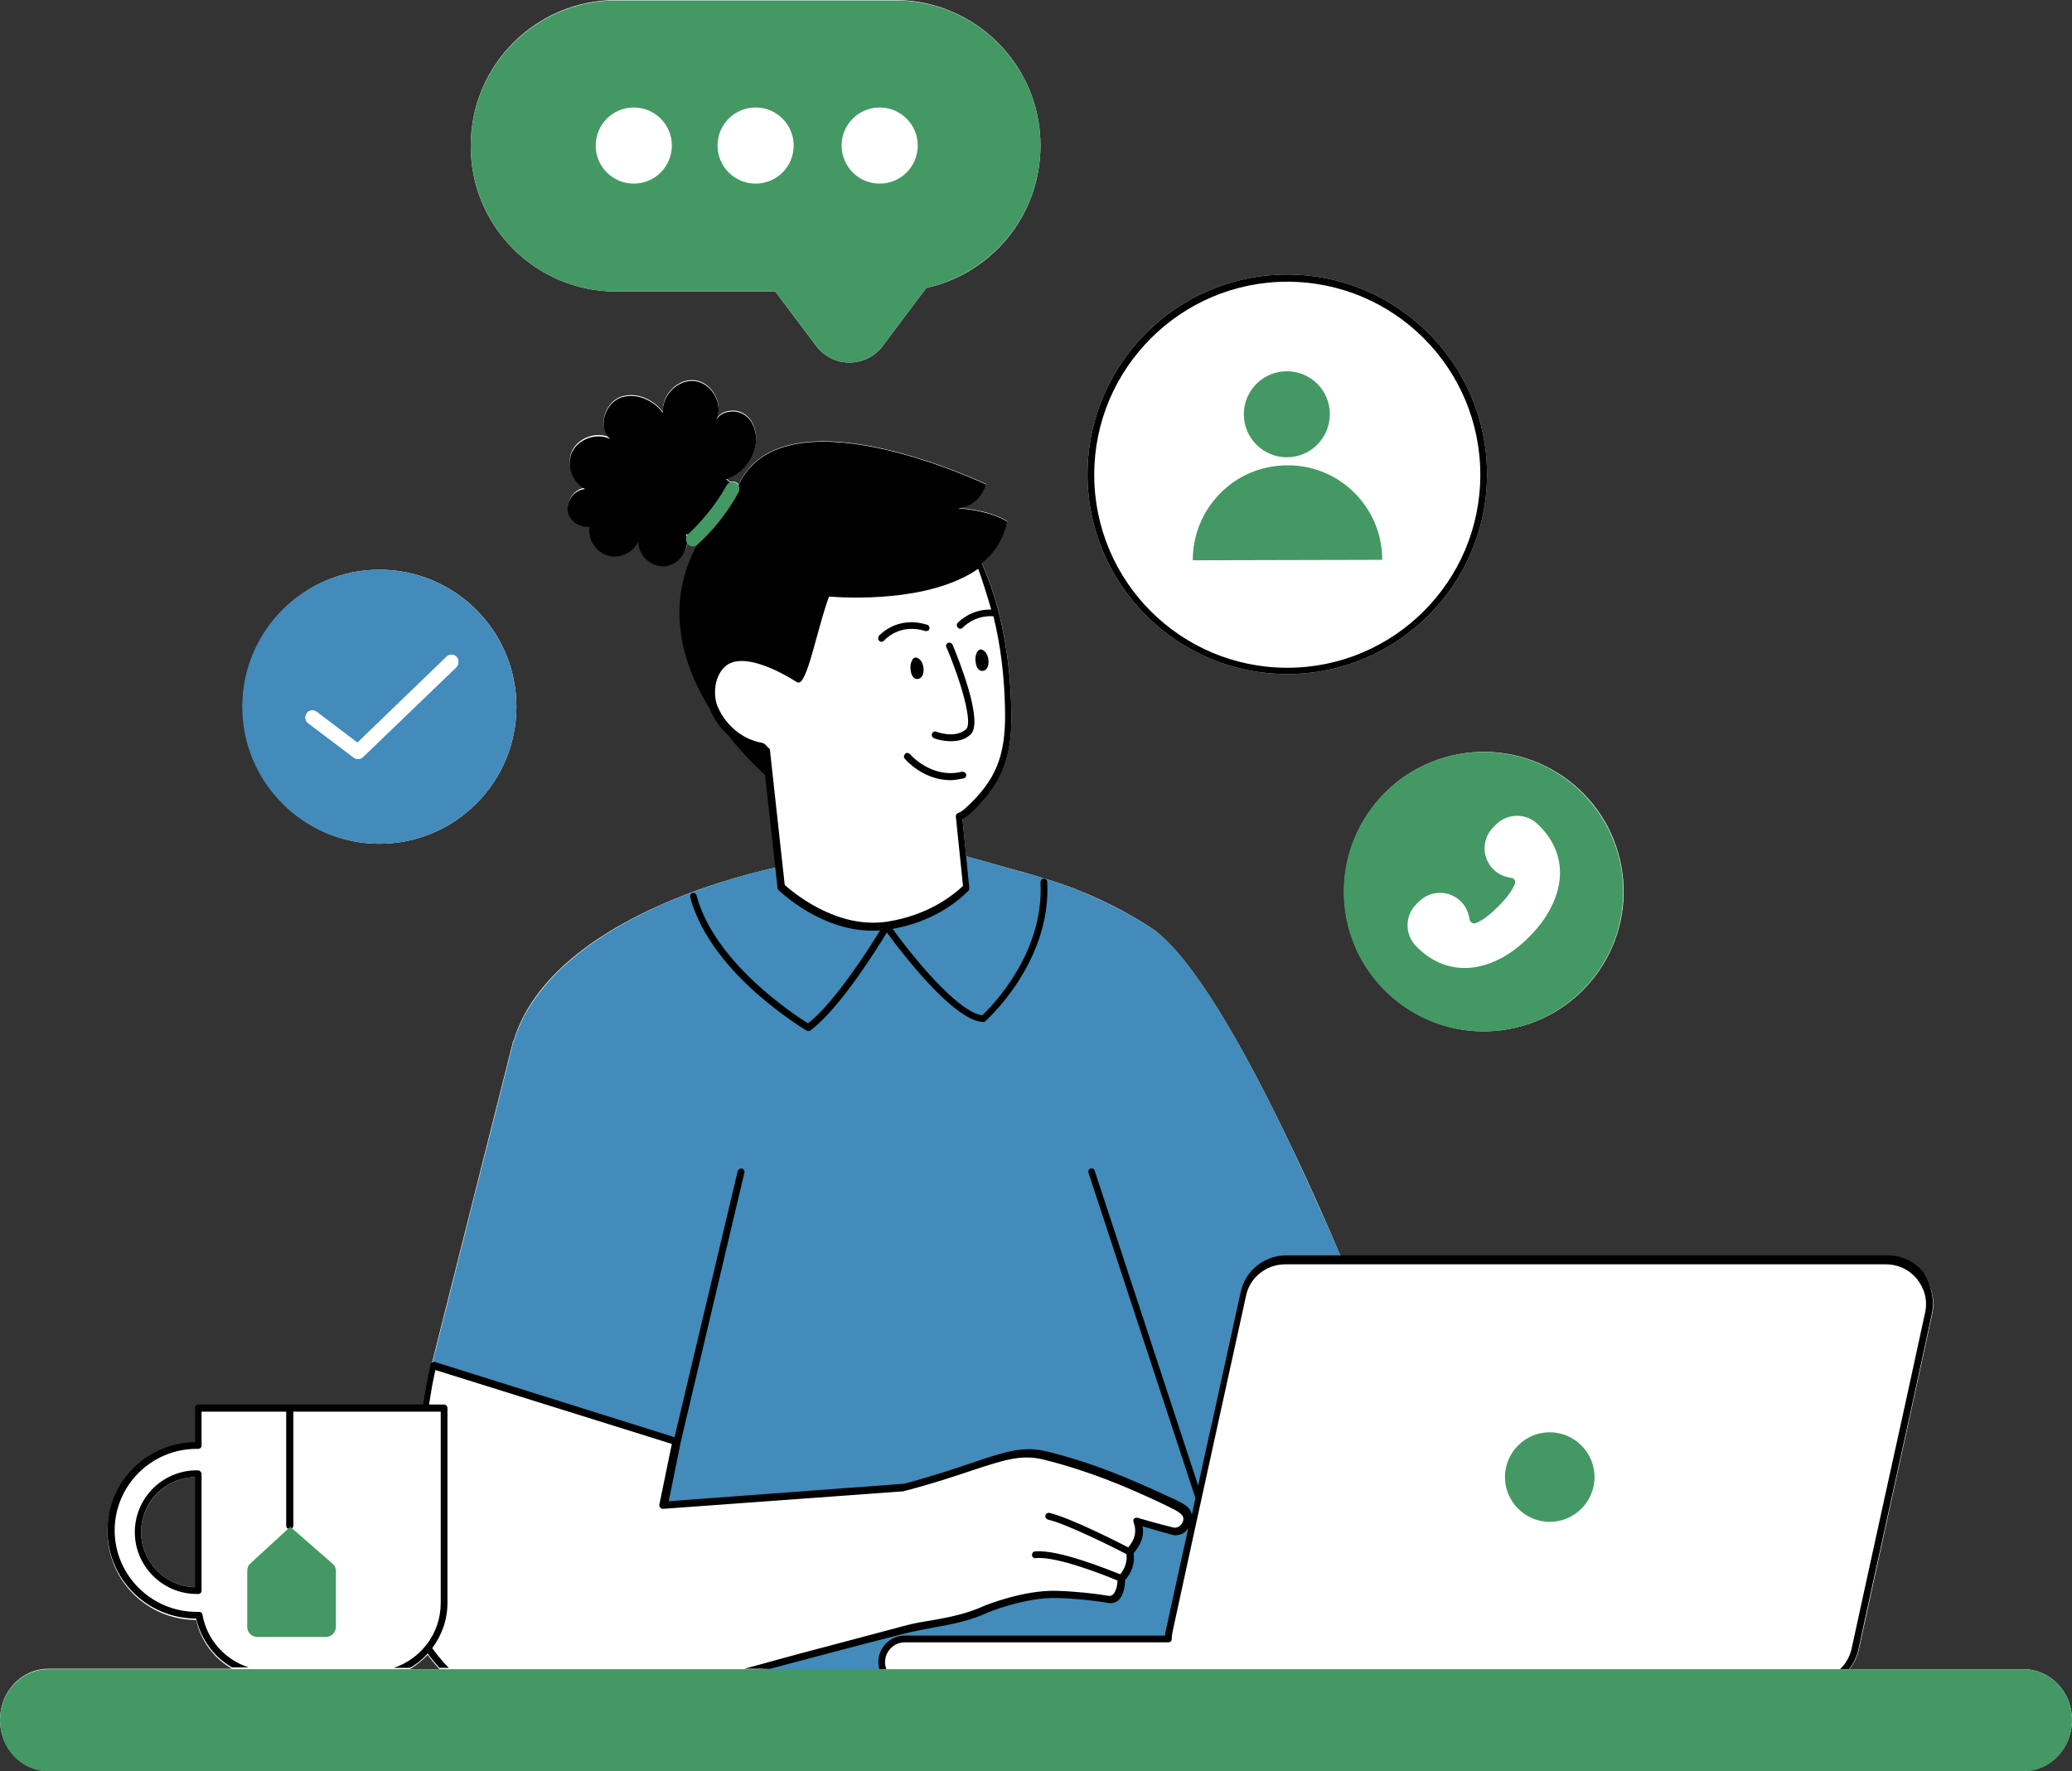
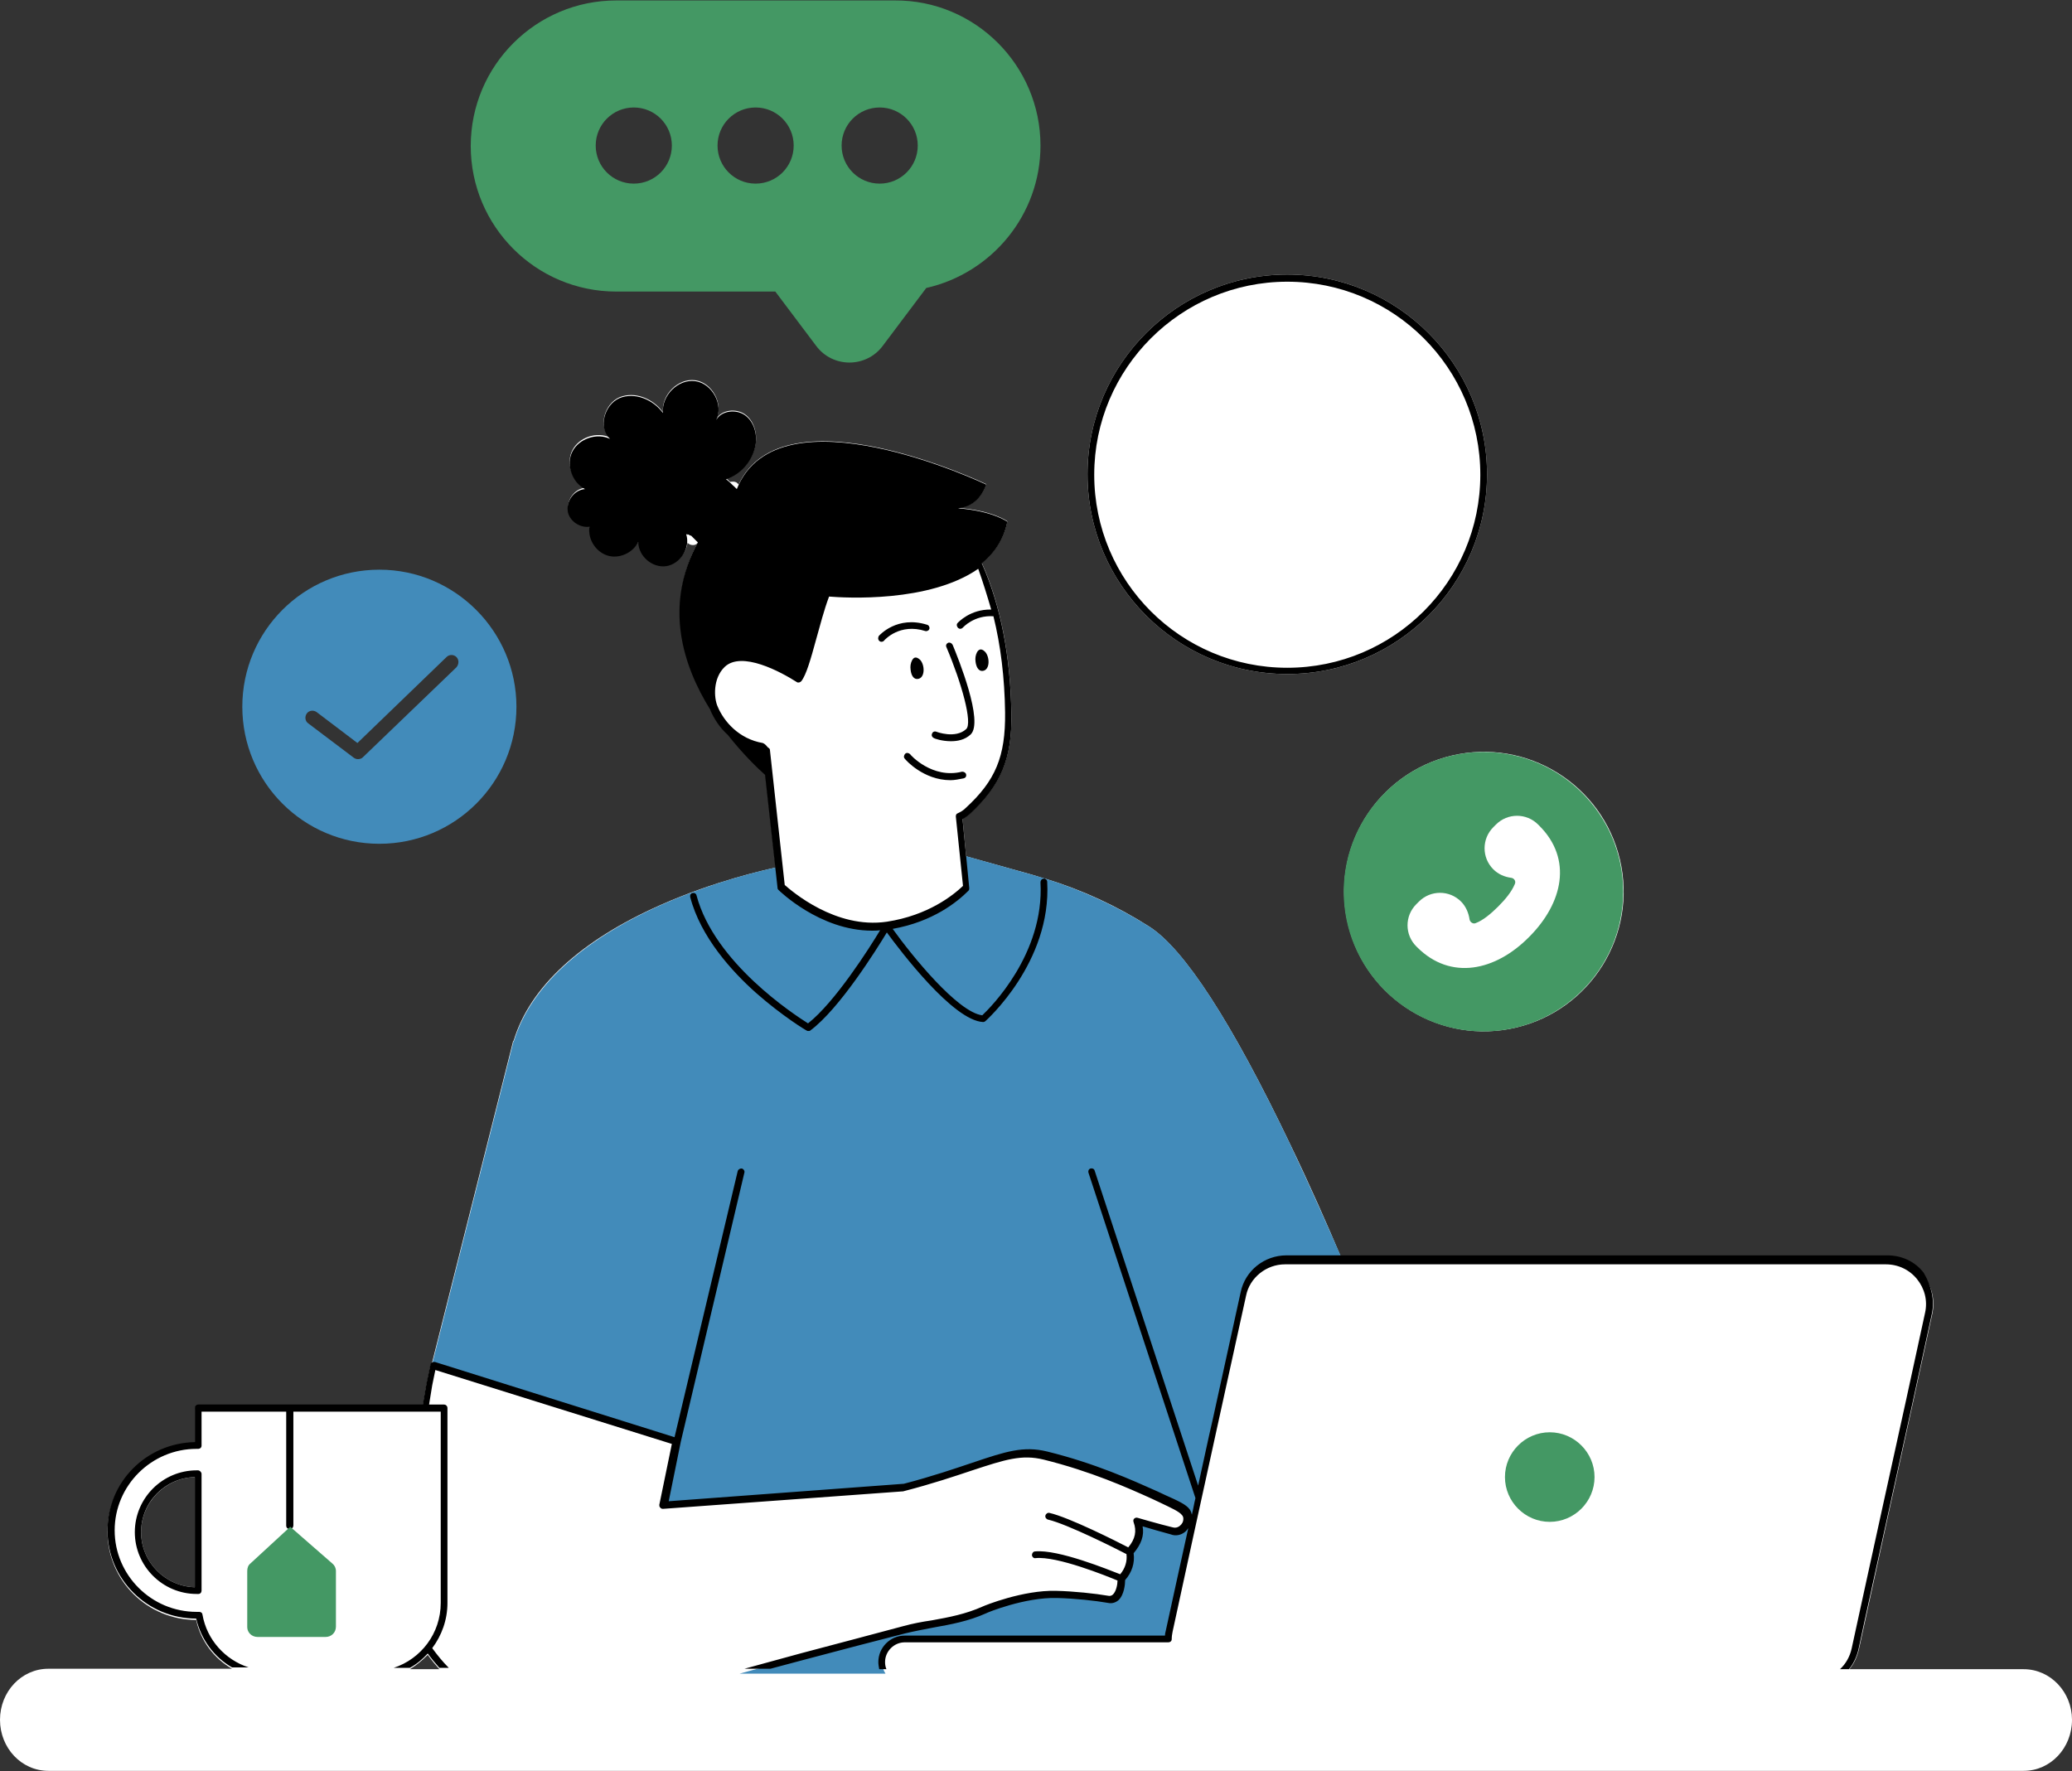
<svg xmlns="http://www.w3.org/2000/svg" fill="#000000" height="395.5" preserveAspectRatio="xMidYMid meet" version="1" viewBox="0.0 -0.0 462.6 395.5" width="462.6" zoomAndPan="magnify">
  <rect x="0.0" y="-0.0" width="462.6" height="395.5" fill="#333333" stroke="none" />
  <g fill="#ffffff" id="change1_2">
-     <path d="M84.7,188.4c16.9,0,30.6-13.7,30.6-30.6s-13.7-30.6-30.6-30.6S54.2,141,54.2,157.8S67.9,188.4,84.7,188.4z" />
-     <path d="M287.4,150.5c24.6,0,44.6-20,44.6-44.6c0-24.6-20-44.6-44.6-44.6c-24.6,0-44.6,20-44.6,44.6 C242.8,130.5,262.8,150.5,287.4,150.5z" />
-     <path d="M137.6,65.1h35.5l9.1,12.1c3.7,5,11.2,5,14.9,0l9.7-12.9c14.6-3.2,25.5-16.2,25.5-31.8 c0-18-14.6-32.5-32.5-32.5h-62.2c-18,0-32.5,14.6-32.5,32.5C105,50.5,119.6,65.1,137.6,65.1z" />
+     <path d="M287.4,150.5c24.6,0,44.6-20,44.6-44.6c0-24.6-20-44.6-44.6-44.6c-24.6,0-44.6,20-44.6,44.6 C242.8,130.5,262.8,150.5,287.4,150.5" />
    <circle cx="331.3" cy="199.1" r="31.2" transform="rotate(-13.286 331.19 199.084)" />
    <path d="M451.8,372.7h-39.9c0,0,0,0,0,0h1c1-1.2,1.7-2.7,2.1-4.3c1.6-7.5,4.3-19.6,7.1-32.5c3.4-15.4,7-31.8,9.3-42.5 c0.7-3.1-0.1-6.3-2.1-8.8c-2-2.5-5-3.9-8.1-3.9H299.4c-3-7.1-6.9-16-11.3-25.1c-13.1-27.4-23.7-43.7-31.5-48.7 c-7.2-4.6-15-8.2-23.2-10.7c0,0-0.1,0-0.1,0c-1-0.3-1.9-0.6-2.9-0.9l-14.7-4.1l-0.8-8.4c0.6-0.3,1.1-0.7,1.6-1.1 c7-6.5,9.5-12.4,9.3-22.5c-0.2-12.8-2.4-24-6.5-33.3c0-0.1-0.1-0.1-0.1-0.2c2.8-2.3,4.9-5.3,5.7-9.3c0,0-3.2-2.4-11-3 c2-0.2,4.8-1.2,6.3-5.3c0,0-45.2-21.6-55.3,0.1c-0.1-0.2-0.3-0.3-0.5-0.5c-0.4-0.2-0.9-0.2-1.4-0.1c-0.3-0.3-0.6-0.6-0.9-0.8 c3.4-1.1,6-4.2,6.6-7.7c0.4-2.4-0.4-5.2-2.4-6.6s-5.3-1-6.4,1.1c1.7-3.4-0.9-8.2-4.7-8.7c-3.8-0.5-7.5,3.2-7.2,7.1 c-2.2-3-6.3-4.7-9.7-3.3c-3.4,1.5-4.8,6.6-2.1,9c-2.9-1.4-6.9-0.1-8.4,2.8c-1.5,2.9-0.1,6.9,2.8,8.4c-2.4,0.3-4.2,2.8-3.7,5.2 c0.5,2.1,2.8,3.5,4.8,3.2c-0.4,2.7,1.3,5.5,3.9,6.4c2.6,0.9,5.8-0.5,7-3c0,3.2,3.2,5.9,6.3,5.4c2.4-0.4,4.3-2.6,4.6-4.9 c0.3,0.3,0.7,0.5,1.2,0.5c0.4,0,0.7-0.1,1-0.4c-7.3,14-3,27.2,3,36.9c0,0,0,0,0,0.1c0.8,1.8,2,3.8,3.9,5.5c3.4,4.3,6.6,7.4,8.3,8.9 l2.3,21c-2.2,0.5-13.7,3-25.8,8.4c-17.8,7.9-29.1,18.3-32.7,30.2c-0.1,0.1-0.2,0.2-0.2,0.4l-18.1,71.8c-0.1,0-0.1,0.1-0.2,0.2 c0,0,0,0,0,0c-0.1,0.1-0.1,0.2-0.1,0.3l-0.9,4.3c0,0,0,0,0,0l0,0l-0.8,4.6H44.3c-0.4,0-0.8,0.3-0.8,0.8v7.6 c-10.8,0.2-19.5,9-19.5,19.7c0,10.9,8.9,19.7,19.8,19.7c0,0,0,0,0,0c1,4.7,4,8.6,8,10.9H10.8c-6,0-10.8,5.1-10.8,11.4 c0,6.3,4.8,11.4,10.8,11.4h441c6,0,10.8-5.1,10.8-11.4C462.6,377.8,457.8,372.7,451.8,372.7z M153.4,119.5c0-0.1,0-0.1,0-0.2 c0.1,0,0.1,0,0.2,0C153.5,119.4,153.4,119.4,153.4,119.5z M43.5,354.4c-6.6-0.2-12-5.6-12-12.3c0-6.6,5.3-12.1,12-12.3V354.4z M91.5,372.7c1.5-0.9,2.8-2,4-3.2c0.8,1.1,1.7,2.2,2.6,3.2H91.5z" />
  </g>
  <g id="change2_1">
    <path d="M299.8,281.5c-5.1,0-9.5,0-12.9,0c-4.6,0-8.5,3.2-9.5,7.6c-3.6,16.5-12.1,55.3-16.4,75 c-0.1,0.6-0.2,1.2-0.2,1.8H202c-2.8,0-5.1,2.3-5.1,5.1c0,1,0.3,1.9,0.8,2.7h-32.6c4.7-1.3,9.4-2.6,14.2-3.8c7.5-2,15.1-4,22.6-6 c6.2-1.6,12-1.8,18-4.5c0,0,8.7-3.7,16.1-3.4c4.1,0.1,8.7,0.6,11.5,1.1c3.1,0.5,3-4.6,3-4.6c1.7-1.8,2.3-3.8,1.9-5.9 c1.9-2.1,2.7-4.4,1.7-6.8c0,0,4.8,1.4,7.7,2.1c0.8,0.3,1.7,0.1,2.4-0.4c0.7-0.5,1.1-1.3,1.1-2.2c-0.1-0.4-0.1-0.9-0.4-1.3 c-0.7-1-2.6-1.8-5.6-3.2c-5.3-2.4-14.3-6.6-25.8-9.4c-7.8-2-12.8,2.2-31.7,7.2l-53.5,3.9l1.8-9l1.1-5.3l-54.3-17l-0.9,4.3l-0.1,0.7 c0,0,0,0,0,0c-0.4-0.1-0.7-0.5-0.6-0.9l0.9-4.3c0-0.2,0.2-0.4,0.3-0.5l18.1-71.8c0-0.1,0.1-0.3,0.2-0.4c3.6-11.8,15-22.3,32.7-30.2 c13.5-6,26.1-8.5,26.2-8.5c0.1,0,0.2,0,0.4,0l0.5,4.3c0,0,10.7,10.6,23.6,8.6c9.7-1.4,15.4-6.2,17.7-8.5L215,191c0,0,0.1,0,0.1,0 l15.3,4.3c9.3,2.6,18.1,6.5,26.2,11.6c7.8,4.9,18.4,21.3,31.5,48.7C292.6,265.1,296.7,274.4,299.8,281.5z M115.3,157.8 c0,16.9-13.7,30.6-30.6,30.6s-30.6-13.7-30.6-30.6s13.7-30.6,30.6-30.6S115.3,141,115.3,157.8z M101.9,146.7c-0.6-0.6-1.6-0.6-2.2,0 l-19.9,19.2l-9.1-6.9c-0.7-0.5-1.7-0.4-2.2,0.3c-0.5,0.7-0.4,1.7,0.3,2.2l10.2,7.7c0.3,0.2,0.6,0.3,0.9,0.3c0.4,0,0.8-0.1,1.1-0.4 l20.9-20.1C102.5,148.3,102.5,147.3,101.9,146.7z" fill="#428bba" />
  </g>
  <g id="change1_1">
-     <path d="M428.6,285.1c-1.8-2.3-4.6-3.6-7.6-3.6c-30.3,0-109,0-134.2,0c-4.6,0-8.5,3.2-9.5,7.6 c-3.6,16.5-12.1,55.3-16.4,75c-0.1,0.6-0.2,1.2-0.2,1.8H202c-2.8,0-5.1,2.3-5.1,5.1c0,2.8,2.3,5.1,5.1,5.1h108.5v-0.3 c34.7,0,76.9,0,94.1,0c4.6,0,8.5-3.2,9.5-7.6c3.6-16.5,12.1-55.3,16.4-75C431.2,290.4,430.5,287.4,428.6,285.1z M346,339.8 c-5.5,0-10-4.5-10-10s4.5-10,10-10s10,4.5,10,10C356,335.3,351.6,339.8,346,339.8z M219.8,359.6c0,0,8.7-3.7,16.1-3.4 c4.1,0.1,8.7,0.6,11.5,1.1c3.1,0.5,3-4.6,3-4.6c1.7-1.8,2.3-3.8,1.9-5.9c1.9-2.1,2.7-4.4,1.7-6.8c0,0,4.8,1.4,7.7,2.1 c0.8,0.3,1.7,0.1,2.4-0.4c0.7-0.5,1.1-1.3,1.1-2.2c-0.1-0.4-0.1-0.9-0.4-1.3c-0.7-1-2.6-1.8-5.6-3.2c-5.3-2.4-14.3-6.6-25.8-9.4 c-7.8-2-12.8,2.2-31.7,7.2l-53.5,3.9l1.8-9l1.1-5.3l-54.3-17l-0.9,4.3l-0.9,5.2H44.3v8.4c-0.1,0-0.3,0-0.4,0 c-10.5,0-19.1,8.5-19.1,19s8.5,19,19.1,19c0.2,0,0.4,0,0.6,0c1.3,7.5,7.9,13.2,15.7,13.2h22.9c5,0,9.5-2.3,12.4-5.9 c1.4,2,2.9,3.8,4.6,5.5h64.8c4.7-1.3,9.4-2.6,14.2-3.8c7.5-2,15.1-4,22.6-6C208,362.5,213.8,362.3,219.8,359.6z M44.3,355.1 c-0.1,0-0.3,0-0.4,0c-7.2,0-13.1-5.8-13.1-13s5.9-13,13.1-13c0.1,0,0.3,0,0.4,0V355.1z M74.9,363.2c0,1.3-1,2.3-2.3,2.3H57.5 c-1.3,0-2.3-1-2.3-2.3v-12.5c0-0.6,0.3-1.2,0.7-1.7l8.9-8.2l9.4,8.2c0.5,0.4,0.8,1.1,0.8,1.7L74.9,363.2L74.9,363.2z M287.4,149.8 c24.2,0,43.8-19.6,43.8-43.8s-19.6-43.8-43.8-43.8c-24.2,0-43.8,19.6-43.8,43.8S263.2,149.8,287.4,149.8z M287.3,82.9 c5.3,0,9.6,4.3,9.6,9.6s-4.3,9.6-9.6,9.6c-5.3,0-9.6-4.3-9.6-9.6C277.7,87.2,282,82.9,287.3,82.9z M287.4,103.9 c11.7,0,21.2,9.4,21.2,21.1l-42.3,0.1C266.2,113.4,275.7,103.9,287.4,103.9z M68.5,159.2c0.5-0.7,1.5-0.8,2.2-0.3l9.1,6.9l19.9-19.2 c0.6-0.6,1.6-0.6,2.2,0c0.6,0.6,0.6,1.6,0,2.2L81,169c-0.3,0.3-0.7,0.4-1.1,0.4c-0.3,0-0.7-0.1-0.9-0.3l-10.2-7.7 C68.1,160.9,68,159.9,68.5,159.2z M159.4,158.3c-0.9-2.1-1.1-6.9,1.8-9.6c4.1-4,13,0.8,17,3.3c1.9-2.3,3.6-12.5,6.3-19.2 c0,0,22.6,2.2,34.1-6.6c3.3,7.4,6.3,18.2,6.5,33c0.1,10-2.2,15.6-9.1,22c-0.5,0.5-1.1,0.9-1.8,1.3l0.5,4.6l0.2,1.7l1,9.6 c-2.3,2.3-8,7-17.7,8.5c-12.9,1.9-23.6-8.6-23.6-8.6l-3.4-30.3c-0.1-0.1-0.3-0.2-0.4-0.3c-0.2-0.2-0.4-0.3-0.5-0.5 C164.4,166,160.8,161.7,159.4,158.3z M160.2,32.5c0-4.7,3.8-8.5,8.5-8.5s8.5,3.8,8.5,8.5s-3.8,8.5-8.5,8.5S160.2,37.2,160.2,32.5z M187.9,32.5c0-4.7,3.8-8.5,8.5-8.5s8.5,3.8,8.5,8.5s-3.8,8.5-8.5,8.5S187.9,37.2,187.9,32.5z M133,32.5c0-4.7,3.8-8.5,8.5-8.5 s8.5,3.8,8.5,8.5s-3.8,8.5-8.5,8.5S133,37.2,133,32.5z M333.5,194c-2.6-2.6-2.6-6.8,0-9.4l0.6-0.6c2.6-2.6,6.8-2.6,9.4,0 c0.1,0.1,0.1,0.1,0.2,0.2c7.5,7.5,5.3,17.4-2.3,25s-17.5,9.8-25,2.3c-0.1-0.1-0.1-0.1-0.2-0.2c-2.6-2.6-2.6-6.8,0-9.4l0.6-0.6 c2.6-2.6,6.8-2.6,9.4,0c1.1,1.1,1.7,2.5,1.9,4c0.1,0.7,0.8,1.1,1.4,0.8c1.7-0.7,3.4-2.1,5-3.7s3.1-3.4,3.7-5 c0.3-0.6-0.2-1.3-0.8-1.4C336,195.8,334.6,195.1,333.5,194z" fill="#ffffff" />
-   </g>
+     </g>
  <g id="change3_1">
    <path d="M287.4,150.5c24.6,0,44.6-20,44.6-44.6c0-24.6-20-44.6-44.6-44.6c-24.6,0-44.6,20-44.6,44.6 C242.8,130.5,262.8,150.5,287.4,150.5z M287.4,62.9c23.8,0,43.1,19.3,43.1,43.1c0,23.8-19.3,43.1-43.1,43.1 c-23.8,0-43.1-19.3-43.1-43.1C244.3,82.2,263.7,62.9,287.4,62.9z M205.4,147.3c1.1,1.1,1.2,4.1-0.5,4.3c-1.1,0.1-1.5-1.1-1.6-2.1 c-0.1-0.7,0-1.4,0.3-2C203.9,146.9,204.4,146.4,205.4,147.3z M217.8,147.7c-0.1-0.7,0-1.4,0.3-2c0.3-0.6,0.9-1.1,1.8-0.2 c1.1,1.1,1.2,4.1-0.5,4.3C218.3,149.9,217.9,148.6,217.8,147.7z M212.7,144c1.2,2.9,7,17.2,4,20c-1.3,1.2-2.9,1.5-4.4,1.5 c-2,0-3.7-0.6-3.8-0.7c-0.4-0.2-0.6-0.6-0.4-1c0.1-0.4,0.6-0.6,1-0.4c0,0,4.2,1.6,6.6-0.6c1.5-1.3-1-10.3-4.4-18.3 c-0.2-0.4,0-0.8,0.4-1C212.1,143.4,212.5,143.6,212.7,144z M215.7,172.9c0.1,0.4-0.1,0.8-0.6,0.9c-1,0.2-2,0.4-2.9,0.4 c-6,0-10-4.5-10.2-4.8c-0.3-0.3-0.2-0.8,0.1-1.1c0.3-0.3,0.8-0.2,1.1,0.1c0,0.1,4.9,5.6,11.6,3.9 C215.2,172.3,215.6,172.5,215.7,172.9z M197.4,143c-0.1,0.2-0.4,0.3-0.6,0.3c-0.2,0-0.4-0.1-0.5-0.2c-0.3-0.3-0.3-0.7-0.1-1.1 c0.2-0.2,4.1-4.6,10.8-2.5c0.4,0.1,0.6,0.6,0.5,0.9c-0.1,0.4-0.6,0.6-0.9,0.5C200.9,139.1,197.6,142.8,197.4,143z M126.8,114.4 c0.5,2.1,2.8,3.5,4.8,3.2c-0.4,2.7,1.3,5.5,3.9,6.4c2.6,0.9,5.8-0.5,7-3c0,3.2,3.2,5.9,6.3,5.4s5.4-4.1,4.4-7.1c0.2,0,0.4,0,0.6,0.1 c0.1,0.1,0.3,0.2,0.5,0.2c0.5,0.5,1,1,1.5,1.5c-7.7,14.2-3.3,27.6,2.8,37.4c0,0,0,0,0,0.1c0.8,1.8,2,3.8,3.9,5.5 c3.4,4.3,6.6,7.4,8.3,8.9l2.8,25.3c0,0.2,0.1,0.3,0.2,0.4c0.1,0.1,9.2,9.1,20.9,9.1c0.6,0,1.2,0,1.8-0.1c-2.4,4-10.1,16.1-16.1,20.8 c-3-1.9-20.9-13.5-24.9-28.6c-0.1-0.4-0.5-0.6-0.9-0.5c-0.4,0.1-0.6,0.5-0.5,0.9c2.3,8.9,9.3,16.6,14.7,21.4 c5.9,5.2,11.2,8.4,11.3,8.4c0.1,0.1,0.2,0.1,0.4,0.1c0.2,0,0.3,0,0.4-0.1c6.5-4.8,14.8-18.1,17.1-21.9c3,4.1,14.8,19.7,21.5,20 c0.2,0,0.4-0.1,0.5-0.2c0.1-0.1,14.8-13.1,13.8-31.1c0-0.4-0.4-0.8-0.8-0.7c-0.4,0-0.7,0.4-0.7,0.8c0.9,16-11.2,28-13,29.7 c-5.5-0.7-15.7-13.3-20-19.3c9-1.6,14.4-6,16.9-8.5c0.2-0.2,0.2-0.4,0.2-0.6l-1.5-15.4c0.6-0.3,1.1-0.7,1.6-1.1 c7-6.5,9.5-12.4,9.3-22.5c-0.2-12.8-2.4-24-6.5-33.3c0-0.1-0.1-0.1-0.1-0.2c2.8-2.3,4.9-5.3,5.7-9.3c0,0-3.2-2.4-11-3 c2-0.2,4.8-1.2,6.3-5.3c0,0-46.4-22.2-55.7,1c-0.2-0.2-0.3-0.3-0.5-0.5c-0.6-0.5-1.2-1.2-1.9-1.7c3.4-1.1,6-4.2,6.6-7.7 c0.4-2.4-0.4-5.2-2.4-6.6c-2-1.4-5.3-1-6.4,1.1c1.7-3.4-0.9-8.2-4.7-8.7c-3.8-0.5-7.5,3.2-7.2,7.1c-2.2-3-6.3-4.7-9.7-3.3 c-3.4,1.5-4.8,6.6-2.1,9.1c-2.9-1.4-6.9-0.1-8.4,2.8c-1.5,2.9-0.1,6.9,2.8,8.4C128.1,109.4,126.3,112,126.8,114.4z M221.3,136.1 c-4.7-0.1-7.4,2.9-7.5,3c-0.3,0.3-0.2,0.8,0.1,1.1c0.1,0.1,0.3,0.2,0.5,0.2c0.2,0,0.4-0.1,0.6-0.3c0,0,2.5-2.8,6.8-2.5 c1.6,6.5,2.5,13.7,2.6,21.5c0.1,9.8-2.1,15.2-8.9,21.4c-0.4,0.4-1,0.8-1.7,1.1c-0.3,0.1-0.4,0.4-0.4,0.7l1.6,15.5 c-2.2,2.1-7.8,6.6-17,8c-11.5,1.7-21.3-6.9-22.8-8.2l-3.3-30.1c0-0.2-0.1-0.4-0.3-0.5c-0.1-0.1-0.3-0.2-0.4-0.4 c-0.1-0.1-0.3-0.3-0.4-0.4c-0.1-0.1-0.3-0.2-0.5-0.3c-5.3-0.9-8.7-4.8-10.1-8.2c-0.8-1.8-1.1-6.2,1.6-8.8c3.8-3.6,12.5,1.1,16.1,3.4 c0.3,0.2,0.7,0.1,1-0.2c1.1-1.4,2.1-4.9,3.3-9.3c0.9-3.2,1.8-6.7,2.9-9.6c3.6,0.3,22.4,1.4,33.3-6.2 C219.5,130.1,220.4,133,221.3,136.1z M431.3,293.4c-2.3,10.7-5.9,27.2-9.3,42.5c-2.8,12.8-5.5,24.9-7.1,32.5 c-0.4,1.6-1.1,3.1-2.1,4.3h-2c1.3-1.2,2.2-2.8,2.6-4.6c1.6-7.5,4.3-19.6,7.1-32.5c3.4-15.4,7-31.8,9.3-42.5c0.6-2.7-0.1-5.4-1.8-7.5 c-1.7-2.1-4.2-3.3-7-3.3H286.9c-4.2,0-7.9,3-8.7,7c-1.5,6.8-3.8,17.3-6.3,28.7c-3.6,16.4-7.6,34.7-10.1,46.3 c-0.1,0.5-0.2,1.1-0.2,1.7c0,0.4-0.3,0.7-0.8,0.7H202c-2.4,0-4.4,2-4.4,4.4c0,0.6,0.1,1.1,0.3,1.6h-1.6c-0.1-0.5-0.2-1.1-0.2-1.6 c0-3.2,2.6-5.9,5.9-5.9h58.1c0-0.4,0.1-0.8,0.2-1.2c1.3-6.1,3.1-14.1,5-22.8c-0.2,0.3-0.5,0.7-0.8,0.9c-0.9,0.7-2.1,0.9-3.1,0.5 c-1.9-0.5-4.6-1.3-6.3-1.8c0.4,2-0.3,4-2,6c0.3,2.2-0.4,4.3-1.9,6c0,0.9-0.2,3.3-1.5,4.5c-0.6,0.5-1.4,0.8-2.3,0.6 c-2.8-0.5-7.4-1-11.4-1.1c-7.2-0.2-15.7,3.3-15.8,3.4c-4,1.8-7.9,2.5-11.8,3.2c-2.1,0.4-4.2,0.8-6.3,1.3c-6.7,1.7-13.9,3.6-22.6,5.9 c-2.5,0.7-5,1.3-7.5,2h-5.8c4.3-1.2,8.5-2.3,12.8-3.5c8.7-2.3,15.9-4.2,22.6-6c2.2-0.6,4.3-1,6.4-1.3c3.9-0.7,7.6-1.4,11.4-3.1 c0.4-0.2,9-3.7,16.4-3.5c4,0.1,8.7,0.6,11.6,1.1c0.4,0.1,0.8,0,1.1-0.3c0.7-0.7,1-2.2,1-3.1c-2.4-1-13.5-5.5-18.3-5 c-0.4,0.1-0.8-0.3-0.8-0.7c0-0.4,0.3-0.8,0.7-0.8c5.2-0.5,16.4,4.1,19,5.1c1.1-1.3,1.6-2.9,1.4-4.5c-2.1-1.1-13.2-6.7-17.5-7.7 c-0.4-0.1-0.7-0.5-0.6-0.9c0.1-0.4,0.5-0.7,0.9-0.6c4.4,1,15.1,6.4,17.6,7.7c1.6-1.9,1.9-3.7,1.2-5.6c-0.1-0.3-0.1-0.6,0.1-0.8 c0.2-0.2,0.5-0.3,0.8-0.2c0,0,4.8,1.4,7.7,2.1c0.6,0.2,1.2,0.1,1.7-0.3c0.5-0.4,0.8-0.9,0.8-1.6c0-0.3-0.1-0.6-0.3-0.8c0,0,0,0,0,0 c-0.6-0.8-2.4-1.6-4.9-2.8l-1.7-0.8c-5.5-2.5-13.8-6.2-24.3-8.8c-4.9-1.2-8.6,0-15.9,2.4c-3.9,1.3-8.9,3-15.5,4.7c0,0-0.1,0-0.1,0 l-53.5,3.9c-0.2,0-0.5-0.1-0.6-0.3c-0.2-0.2-0.2-0.4-0.2-0.6l2.8-13.6l-52.8-16.5l-0.7,3.4l-0.7,4.3h3.3c0.4,0,0.8,0.3,0.8,0.8v43.5 c0,3.8-1.3,7.3-3.4,10.1c1.1,1.5,2.3,3,3.7,4.4h-2.1c-0.9-1-1.8-2.1-2.6-3.2c-1.2,1.3-2.5,2.4-4,3.2h-3.6c6.1-2,10.5-7.7,10.5-14.5 v-42.7H65.5v25.4c0,0.4-0.3,0.8-0.8,0.8s-0.8-0.3-0.8-0.8v-25.4H45v7.6c0,0.2-0.1,0.4-0.2,0.5c-0.1,0.1-0.4,0.2-0.5,0.2l-0.4,0 c-10.1,0-18.3,8.2-18.3,18.2s8.2,18.2,18.3,18.2c0.2,0,0.3,0,0.5,0l0.1,0c0,0,0,0,0,0c0.4,0,0.7,0.3,0.7,0.6 c1,5.7,5.1,10.1,10.3,11.8h-3.7c-4-2.3-6.9-6.2-8-10.9c0,0,0,0,0,0c-10.9,0-19.8-8.8-19.8-19.7c0-10.8,8.7-19.5,19.5-19.7v-7.6 c0-0.4,0.3-0.8,0.8-0.8h50.1l0.8-4.6l0.9-4.3c0-0.2,0.2-0.4,0.4-0.5c0.2-0.1,0.4-0.1,0.6-0.1l53.5,16.8l14.1-59.4 c0.1-0.4,0.5-0.6,0.9-0.6c0.4,0.1,0.7,0.5,0.6,0.9l-14.2,60.1l-2.7,13.3l52.5-3.9c6.5-1.7,11.4-3.4,15.3-4.7 c7.4-2.5,11.4-3.8,16.7-2.5c10.6,2.6,19,6.4,24.6,8.9l1.7,0.8c2.9,1.3,4.7,2.1,5.5,3.2c0.3,0.4,0.4,0.8,0.5,1.2 c0.3-1.2,0.5-2.5,0.8-3.7l-23.9-72.7c-0.1-0.4,0.1-0.8,0.5-0.9c0.4-0.1,0.8,0.1,0.9,0.5l23.1,70.3c1.1-4.9,2.1-9.8,3.2-14.5 c2.5-11.4,4.8-21.9,6.3-28.7c1-4.8,5.3-8.2,10.2-8.2h134.2c3.2,0,6.2,1.4,8.1,3.9C431.2,287.1,432,290.3,431.3,293.4z M44.2,328.3 c-0.1,0-0.2,0-0.3,0c-7.6,0-13.8,6.2-13.8,13.8s6.2,13.8,13.8,13.8c0.1,0,0.2,0,0.4,0c0.4,0,0.7-0.3,0.7-0.8v-26 C45,328.7,44.6,328.3,44.2,328.3z M43.5,354.4c-6.6-0.2-12-5.6-12-12.3s5.3-12.1,12-12.3V354.4z" />
  </g>
  <g id="change4_1">
    <path clip-rule="evenodd" d="M346,319.8c5.5,0,10,4.5,10,10s-4.5,10-10,10s-10-4.5-10-10C336,324.3,340.5,319.8,346,319.8z M232.3,32.5 c0,15.5-10.9,28.5-25.5,31.8l-9.7,12.9c-3.7,5-11.2,5-14.9,0l-9.1-12.1h-35.5c-18,0-32.5-14.6-32.5-32.5c0-18,14.6-32.5,32.5-32.5 h62.2C217.7,0,232.3,14.6,232.3,32.5z M150,32.5c0-4.7-3.8-8.5-8.5-8.5s-8.5,3.8-8.5,8.5s3.8,8.5,8.5,8.5S150,37.2,150,32.5z M177.2,32.5c0-4.7-3.8-8.5-8.5-8.5s-8.5,3.8-8.5,8.5s3.8,8.5,8.5,8.5S177.2,37.2,177.2,32.5z M204.9,32.5c0-4.7-3.8-8.5-8.5-8.5 s-8.5,3.8-8.5,8.5s3.8,8.5,8.5,8.5S204.9,37.2,204.9,32.5z M362.4,199.1c0,17.2-14,31.2-31.2,31.2s-31.2-14-31.2-31.2 s14-31.2,31.2-31.2S362.4,181.9,362.4,199.1z M343.6,184.3c-0.1-0.1-0.1-0.1-0.2-0.2c-2.6-2.6-6.8-2.6-9.4,0l-0.6,0.6 c-2.6,2.6-2.6,6.8,0,9.4c1.1,1.1,2.5,1.7,4,1.9c0.7,0.1,1.1,0.8,0.8,1.4c-0.7,1.7-2.1,3.4-3.7,5s-3.4,3.1-5,3.7 c-0.6,0.3-1.3-0.2-1.4-0.8c-0.2-1.4-0.8-2.9-1.9-4c-2.6-2.6-6.8-2.6-9.4,0l-0.6,0.6c-2.6,2.6-2.6,6.8,0,9.4c0.1,0.1,0.1,0.1,0.2,0.2 c7.5,7.5,17.5,5.3,25-2.3C348.9,201.7,351.2,191.8,343.6,184.3z M57.5,365.5h15.2c1.3,0,2.3-1,2.3-2.3v-12.4c0-0.7-0.3-1.3-0.8-1.7 l-9.4-8.2l-8.9,8.2c-0.5,0.4-0.7,1-0.7,1.7v12.5C55.2,364.5,56.2,365.5,57.5,365.5z" fill="#449864" fill-rule="evenodd" />
  </g>
  <g id="change5_1">
-     <path d="M308.6,125l-42.3,0.1c0-11.7,9.4-21.2,21.1-21.2C299.1,103.8,308.6,113.3,308.6,125z M287.3,82.9 c-5.3,0-9.6,4.3-9.6,9.6s4.3,9.6,9.6,9.6c5.3,0,9.6-4.3,9.6-9.6C296.9,87.1,292.6,82.9,287.3,82.9z M155.7,121.6 c0.2-0.2,5.4-4.6,9.2-11.7c0.4-0.8,0.1-1.7-0.6-2.1c-0.8-0.4-1.7-0.1-2.1,0.6c-3.6,6.5-8.5,10.8-8.5,10.8c-0.7,0.6-0.7,1.6-0.2,2.2 c0.3,0.4,0.8,0.6,1.2,0.6C155,122,155.4,121.9,155.7,121.6z M0,384.1L0,384.1c0,6.3,4.8,11.4,10.8,11.4h441c6,0,10.8-5.1,10.8-11.4 l0,0c0-6.3-4.8-11.4-10.8-11.4h-441C4.8,372.7,0,377.8,0,384.1z" fill="#449864" />
-   </g>
+     </g>
</svg>